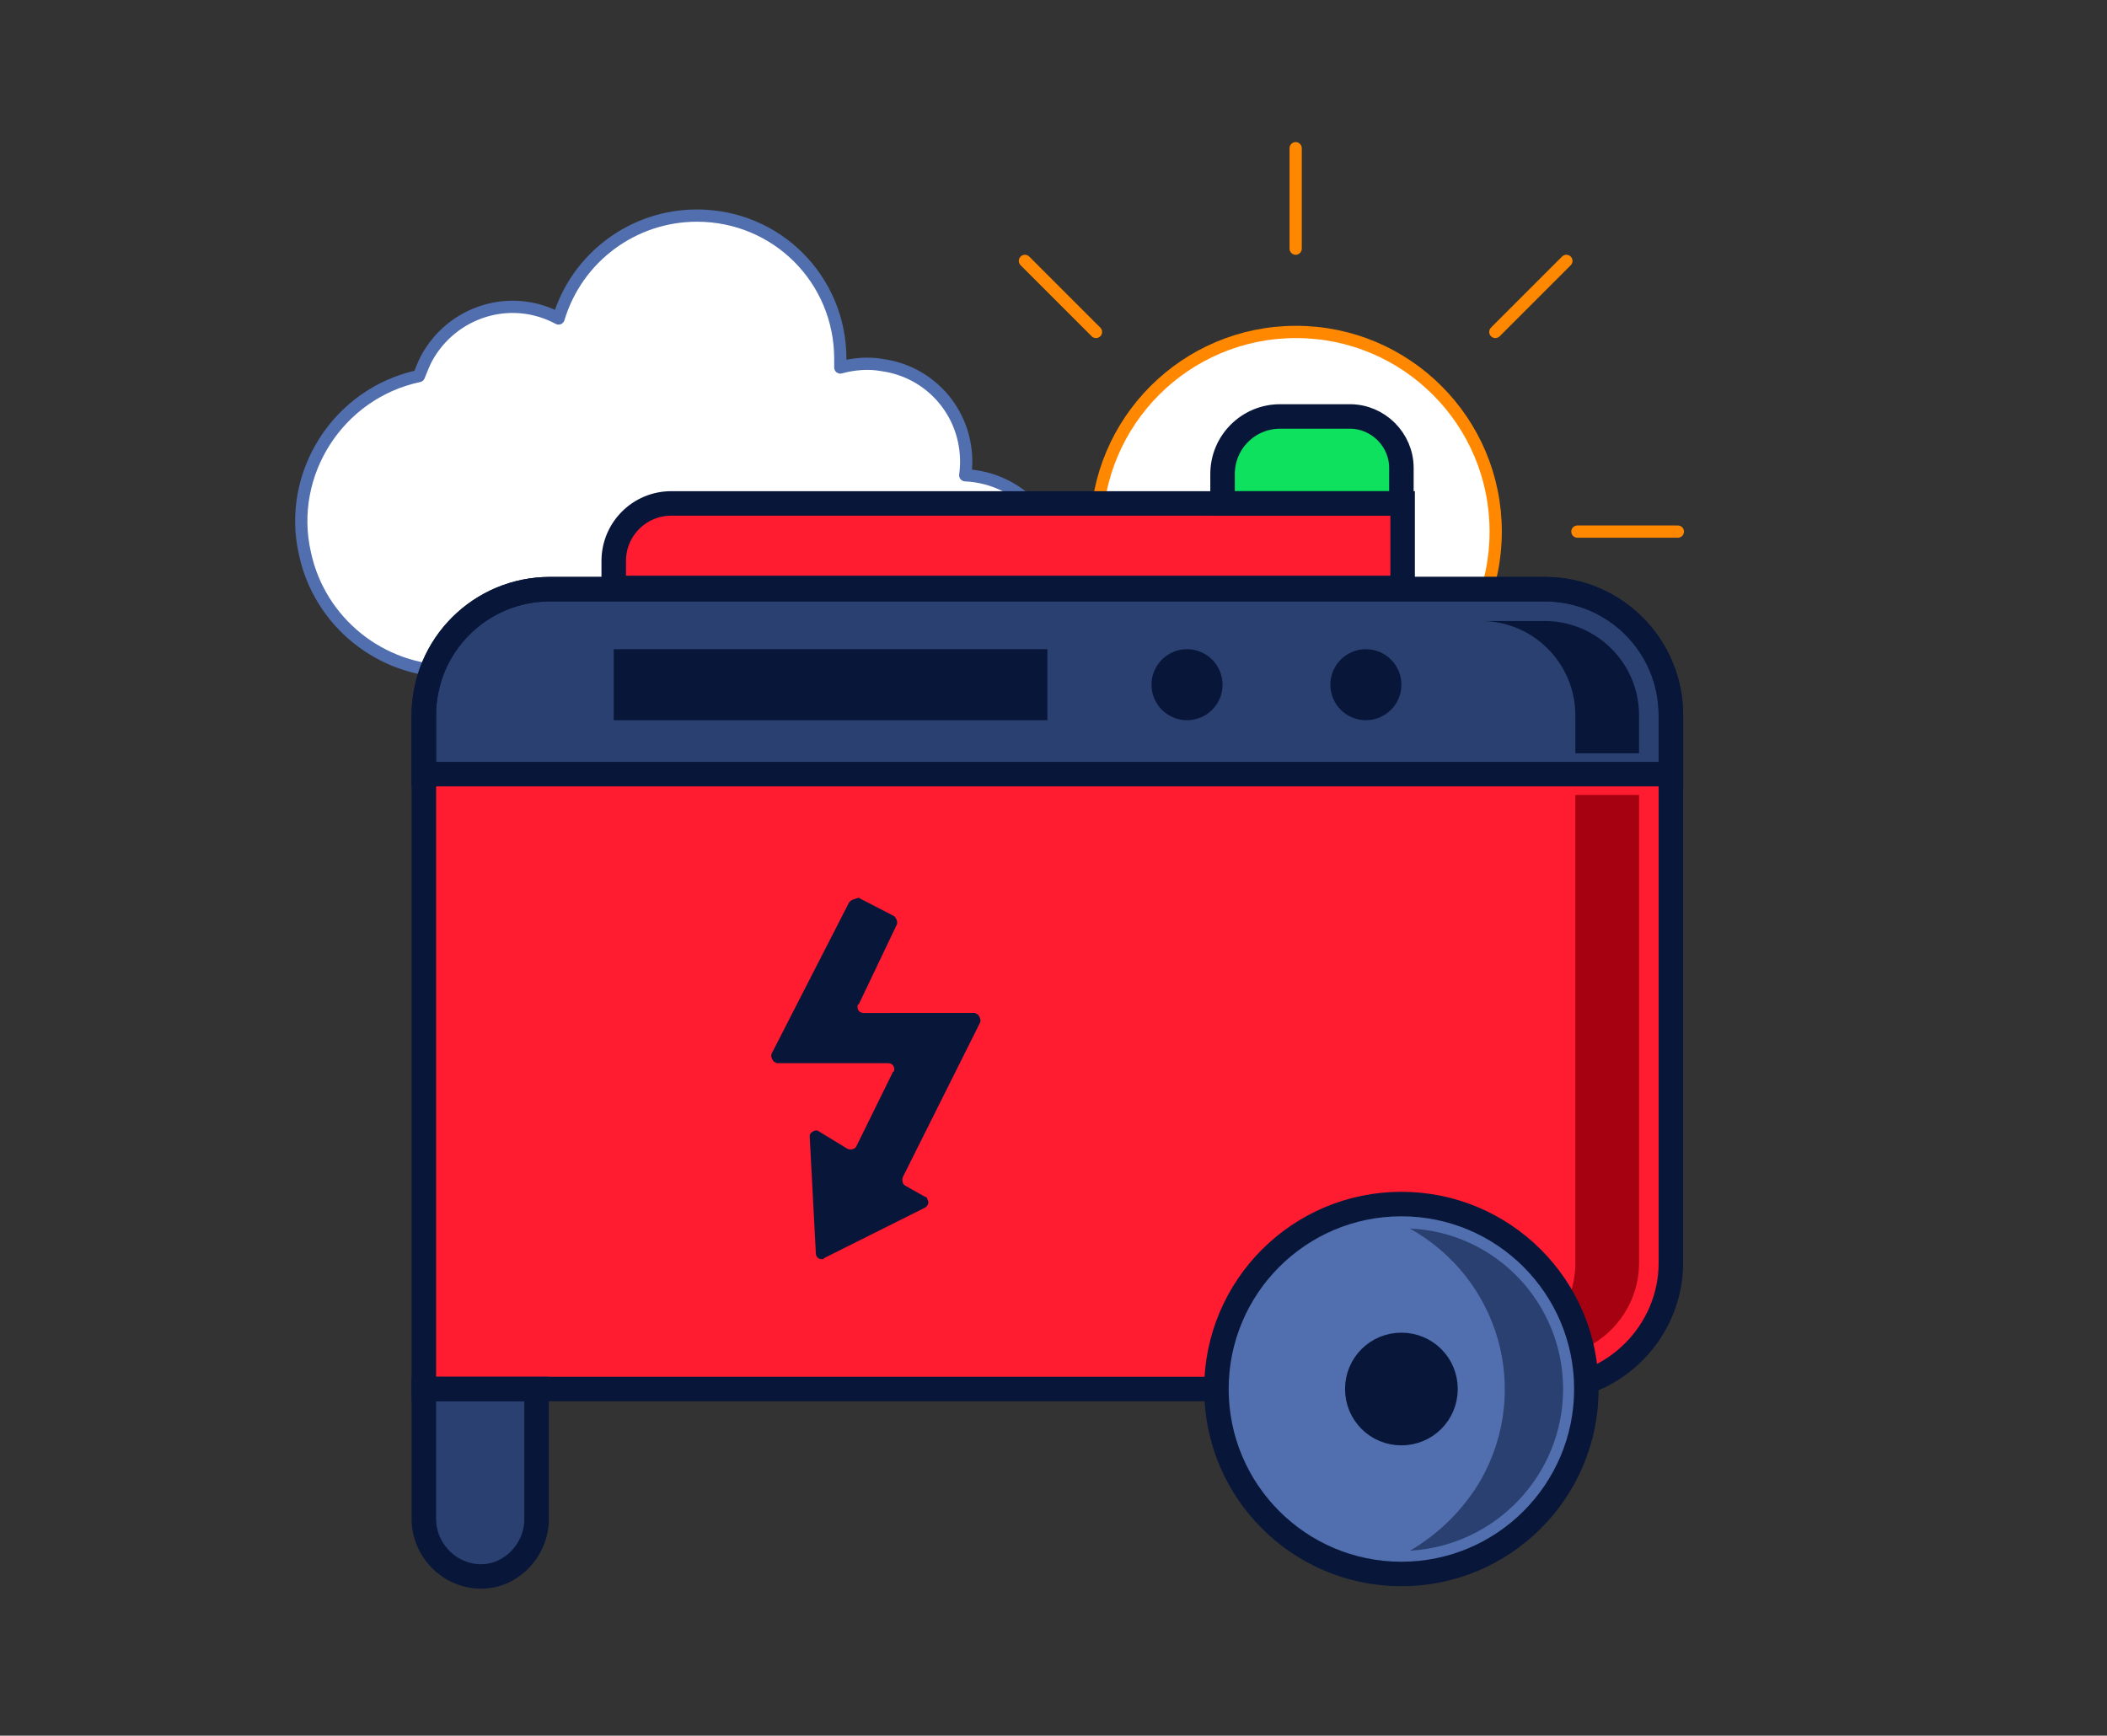
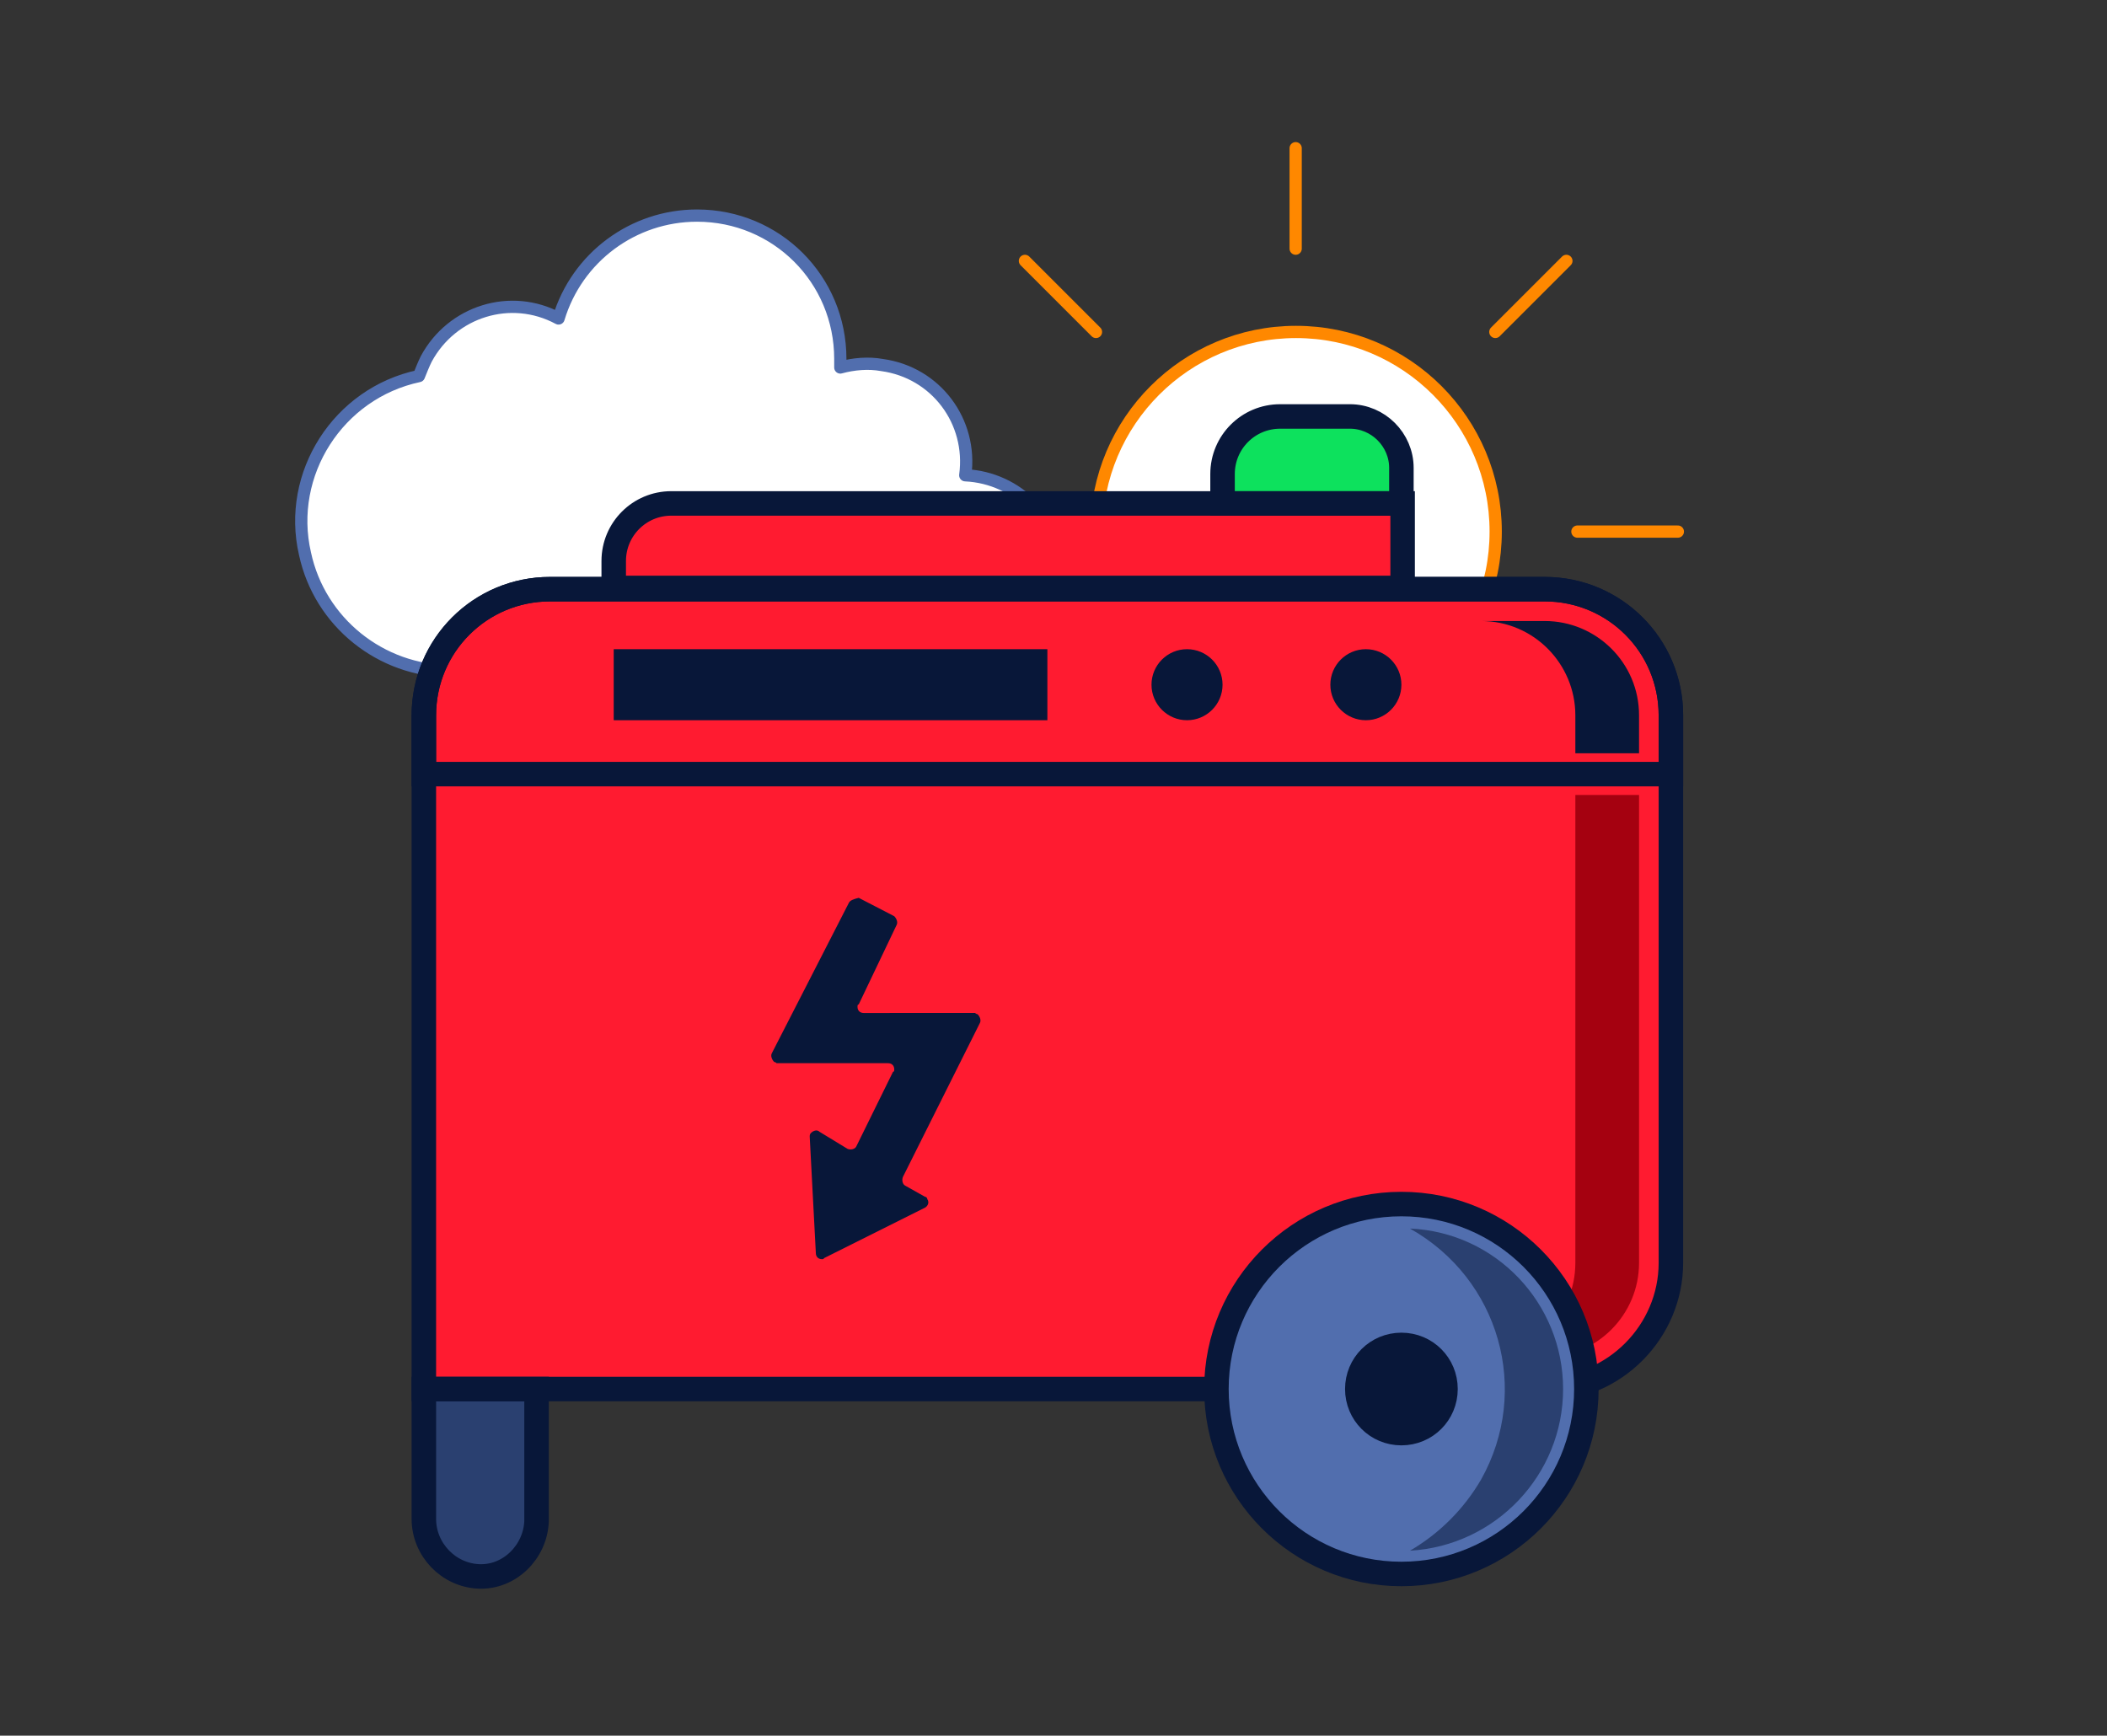
<svg xmlns="http://www.w3.org/2000/svg" xmlns:xlink="http://www.w3.org/1999/xlink" version="1.1" id="Layer_1" x="0px" y="0px" viewBox="0 0 172 141.7" style="enable-background:new 0 0 172 141.7;" xml:space="preserve">
  <rect x="0" y="0" width="172" height="141.7" fill="#333333" stroke="none" />
  <style type="text/css">
	.st0{clip-path:url(#SVGID_2_);}
	.st1{clip-path:url(#SVGID_4_);}
	.st2{fill:#FFFFFF;stroke:#516EAE;stroke-linecap:round;stroke-linejoin:round;}
	.st3{clip-path:url(#SVGID_6_);}
	.st4{fill:none;stroke:#FF8800;stroke-linecap:round;stroke-linejoin:round;}
	.st5{clip-path:url(#SVGID_8_);}
	.st6{fill:#FFFFFF;stroke:#FF8800;stroke-linecap:round;stroke-linejoin:round;}
	.st7{fill:#FF1B30;}
	.st8{fill:#2A4070;}
	.st9{fill:#081739;}
	.st10{fill:#0DE15D;}
	.st11{fill:none;stroke:#081739;stroke-width:2;}
	.st12{fill:#A50110;}
	.st13{fill:#516EAE;}
</style>
  <g id="Componente_47_1" transform="translate(8 8)">
    <g id="Grupo_5083" transform="translate(0 -4)">
      <g>
        <defs>
          <rect id="SVGID_1_" y="-2.1" width="155" height="155" />
        </defs>
        <clipPath id="SVGID_2_">
          <use xlink:href="#SVGID_1_" style="overflow:visible;" />
        </clipPath>
        <g id="Grupo_5055" class="st0">
          <g id="Grupo_5100" transform="translate(2.307 8.031)">
            <g>
              <defs>
                <rect id="SVGID_3_" x="0" y="-6.1" width="90.6" height="60.6" />
              </defs>
              <clipPath id="SVGID_4_">
                <use xlink:href="#SVGID_3_" style="overflow:visible;" />
              </clipPath>
              <g id="Grupo_5057" class="st1">
                <g transform="matrix(1, 0, 0, 1, -10.31, -12.03)">
                  <path id="Trazado_3468-2" class="st2" d="M86.5,46.8c0-4.3-3.4-7.8-7.7-8c0.6-4.4-2.4-8.4-6.8-9c-1.1-0.2-2.3-0.1-3.4,0.2          c0-0.2,0-0.5,0-0.7c0-6.5-5.2-11.7-11.7-11.7c-5.2,0-9.8,3.4-11.3,8.4c-3.9-2.1-8.7-0.6-10.8,3.3c-0.2,0.4-0.4,0.9-0.6,1.4          c-6.6,1.4-10.8,8-9.3,14.5c1.2,5.6,6.2,9.6,11.9,9.6h42v0C83.2,54.5,86.5,51,86.5,46.8z" />
                </g>
              </g>
            </g>
          </g>
          <g>
            <defs>
              <rect id="SVGID_5_" x="97.8" y="47.4" width="45" height="30.1" />
            </defs>
            <clipPath id="SVGID_6_">
              <use xlink:href="#SVGID_5_" style="overflow:visible;" />
            </clipPath>
            <g id="Grupo_5101" transform="translate(97.768 53.544)" class="st3">
              <g transform="matrix(1, 0, 0, 1, -105.77, -57.54)">
                <path id="Trazado_3510-2" class="st2" d="M141.8,63.5c-0.1,0-0.3,0-0.4,0c0-0.1,0-0.2,0-0.3c0-2.7-2.2-4.9-4.9-4.9         c-0.8,0-1.5,0.2-2.2,0.5c-2-3.2-6.3-4.1-9.4-2c-2,1.3-3.1,3.4-3.1,5.7c0,0,0,0,0,0c-0.1,0-0.2,0-0.3,0c-1.9,0-3.6,1.2-4.3,3         c-3-1.7-6.8-0.7-8.5,2.2c-1.7,3-0.7,6.8,2.2,8.5c1,0.6,2,0.8,3.1,0.8h27.8c3.8,0,6.8-3.1,6.8-6.8         C148.7,66.6,145.6,63.5,141.8,63.5L141.8,63.5z" />
              </g>
            </g>
          </g>
          <g id="Grupo_5182" transform="translate(61.768 9.5)">
            <line id="Línea_361" class="st4" x1="36" y1="-1.4" x2="36" y2="6.8" />
            <line id="Línea_362" class="st4" x1="13.9" y1="7.8" x2="19.7" y2="13.6" />
            <line id="Línea_363" class="st4" x1="58.1" y1="7.8" x2="52.3" y2="13.6" />
            <line id="Línea_364" class="st4" x1="36" y1="61.1" x2="36" y2="52.9" />
            <line id="Línea_365" class="st4" x1="4.8" y1="29.9" x2="13" y2="29.9" />
            <line id="Línea_366" class="st4" x1="67.2" y1="29.9" x2="59" y2="29.9" />
            <line id="Línea_367" class="st4" x1="58.1" y1="52" x2="52.3" y2="46.1" />
            <line id="Línea_368" class="st4" x1="13.9" y1="52" x2="19.7" y2="46.1" />
            <g id="Grupo_5045" transform="translate(0 0)">
              <g>
                <defs>
                  <rect id="SVGID_7_" x="0" y="-6.1" width="72" height="72" />
                </defs>
                <clipPath id="SVGID_8_">
                  <use xlink:href="#SVGID_7_" style="overflow:visible;" />
                </clipPath>
                <g id="Grupo_5044" class="st5">
                  <g transform="matrix(1, 0, 0, 1, -69.77, -13.5)">
                    <circle id="Elipse_555-2" class="st6" cx="105.8" cy="43.4" r="16.3" />
                  </g>
                </g>
              </g>
            </g>
          </g>
        </g>
      </g>
      <g id="Grupo_5180" transform="translate(3.5 -8)">
        <g id="Grupo_5181">
          <path id="Trazado_3539" class="st7" d="M114.6,117.4H23.1v-55c0-5.7,4.6-10.3,10.3-10.3h81.2c5.7,0,10.3,4.6,10.3,10.3      c0,0,0,0,0,0v44.7C124.9,112.7,120.3,117.4,114.6,117.4C114.6,117.4,114.6,117.4,114.6,117.4" />
-           <path id="Trazado_3540" class="st8" d="M124.9,67.2H23.1v-4.8c0-5.7,4.6-10.3,10.3-10.3h81.2c5.7,0,10.3,4.6,10.3,10.3V67.2z" />
          <path id="Trazado_3541" class="st8" d="M32.3,117.4h-9.2v10.6c0,2.5,2,4.6,4.5,4.7s4.6-2,4.7-4.5c0,0,0-0.1,0-0.1V117.4z" />
          <path id="Trazado_3542" class="st9" d="M57.8,77.7L51.5,90c-0.1,0.2,0,0.5,0.2,0.7c0.1,0,0.2,0.1,0.2,0.1H61      c0.3,0,0.5,0.2,0.5,0.5c0,0.1,0,0.2-0.1,0.2l-3,6.1c-0.1,0.2-0.4,0.3-0.7,0.2c0,0,0,0,0,0l-2.3-1.4c-0.2-0.2-0.5-0.1-0.7,0.1      c-0.1,0.1-0.1,0.2-0.1,0.3l0.5,9.5c0,0.3,0.2,0.5,0.5,0.5c0.1,0,0.1,0,0.2-0.1l8.2-4.1c0.2-0.1,0.4-0.4,0.2-0.7      c0-0.1-0.1-0.2-0.2-0.2l-1.6-0.9c-0.2-0.1-0.3-0.4-0.2-0.7l6.3-12.6c0.1-0.2,0-0.5-0.2-0.7c-0.1,0-0.2-0.1-0.2-0.1H59      c-0.3,0-0.5-0.2-0.5-0.5c0-0.1,0-0.2,0.1-0.2l3.1-6.5c0.1-0.2,0-0.5-0.2-0.7l-2.9-1.5C58.2,77.4,57.9,77.5,57.8,77.7      C57.8,77.7,57.8,77.7,57.8,77.7" />
          <rect id="Rectángulo_3319" x="38.6" y="57" class="st9" width="35.4" height="5.8" />
          <path id="Trazado_3543" class="st7" d="M102.9,45.1H43.3c-2.6,0-4.7,2.1-4.7,4.7l0,0v2.2h64.4V45.1z" />
          <path id="Trazado_3544" class="st10" d="M102.9,45.1H88.3v-2.4c0-2.6,2.1-4.7,4.7-4.7l0,0h5.7c2.3,0,4.2,1.9,4.2,4.2v0      L102.9,45.1z" />
          <path id="Trazado_3545" class="st9" d="M82.5,59.9c0,1.6,1.3,2.9,2.9,2.9s2.9-1.3,2.9-2.9S87,57,85.4,57S82.5,58.3,82.5,59.9      L82.5,59.9" />
          <path id="Trazado_3546" class="st9" d="M97.1,59.9c0,1.6,1.3,2.9,2.9,2.9c1.6,0,2.9-1.3,2.9-2.9c0-1.6-1.3-2.9-2.9-2.9l0,0      C98.4,57,97.1,58.3,97.1,59.9" />
          <path id="Trazado_3547" class="st11" d="M114.6,117.4H23.1v-55c0-5.7,4.6-10.3,10.3-10.3h81.2c5.7,0,10.3,4.6,10.3,10.3      c0,0,0,0,0,0v44.7C124.9,112.7,120.3,117.4,114.6,117.4C114.6,117.4,114.6,117.4,114.6,117.4z" />
          <path id="Trazado_3548" class="st11" d="M124.9,67.2H23.1v-4.8c0-5.7,4.6-10.3,10.3-10.3h81.2c5.7,0,10.3,4.6,10.3,10.3V67.2z" />
          <path id="Trazado_3549" class="st11" d="M32.3,117.4h-9.2v10.6c0,2.5,2,4.6,4.5,4.7s4.6-2,4.7-4.5c0,0,0-0.1,0-0.1V117.4z" />
          <path id="Trazado_3550" class="st11" d="M102.9,45.1H43.3c-2.6,0-4.7,2.1-4.7,4.7l0,0v2.2h64.4V45.1z" />
          <path id="Trazado_3551" class="st11" d="M102.9,45.1H88.3v-2.4c0-2.6,2.1-4.7,4.7-4.7l0,0h5.7c2.3,0,4.2,1.9,4.2,4.2v0      L102.9,45.1z" />
          <path id="Trazado_3552" class="st9" d="M122.3,62.4c0-4.3-3.5-7.7-7.7-7.7h-5.2c4.3,0,7.7,3.5,7.7,7.7v3.1h5.2V62.4z" />
          <path id="Trazado_3553" class="st12" d="M117.1,107.1c0,4.3-3.5,7.7-7.7,7.7h5.2c4.3,0,7.7-3.5,7.7-7.7V68.9h-5.2V107.1z" />
          <path id="Trazado_3554" class="st13" d="M118,117.4c0,8.3-6.7,15.1-15.1,15.1c-8.3,0-15.1-6.7-15.1-15.1      c0-8.3,6.7-15.1,15.1-15.1c0,0,0,0,0,0C111.3,102.3,118,109,118,117.4" />
          <circle id="Elipse_561" class="st11" cx="102.9" cy="117.4" r="15.1" />
          <path id="Trazado_3555" class="st9" d="M106.5,117.4c0,2-1.6,3.6-3.6,3.6c-2,0-3.6-1.6-3.6-3.6c0-2,1.6-3.6,3.6-3.6      S106.5,115.4,106.5,117.4L106.5,117.4" />
          <path id="Trazado_3556" class="st8" d="M116.1,117.4c0-7-5.5-12.8-12.5-13.1c7.3,4.1,9.9,13.2,5.8,20.5      c-1.4,2.4-3.4,4.4-5.8,5.8C110.6,130.2,116.1,124.4,116.1,117.4" />
          <path id="Trazado_3557" class="st11" d="M106.5,117.4c0,2-1.6,3.6-3.6,3.6c-2,0-3.6-1.6-3.6-3.6c0-2,1.6-3.6,3.6-3.6      S106.5,115.4,106.5,117.4L106.5,117.4" />
        </g>
      </g>
    </g>
  </g>
</svg>